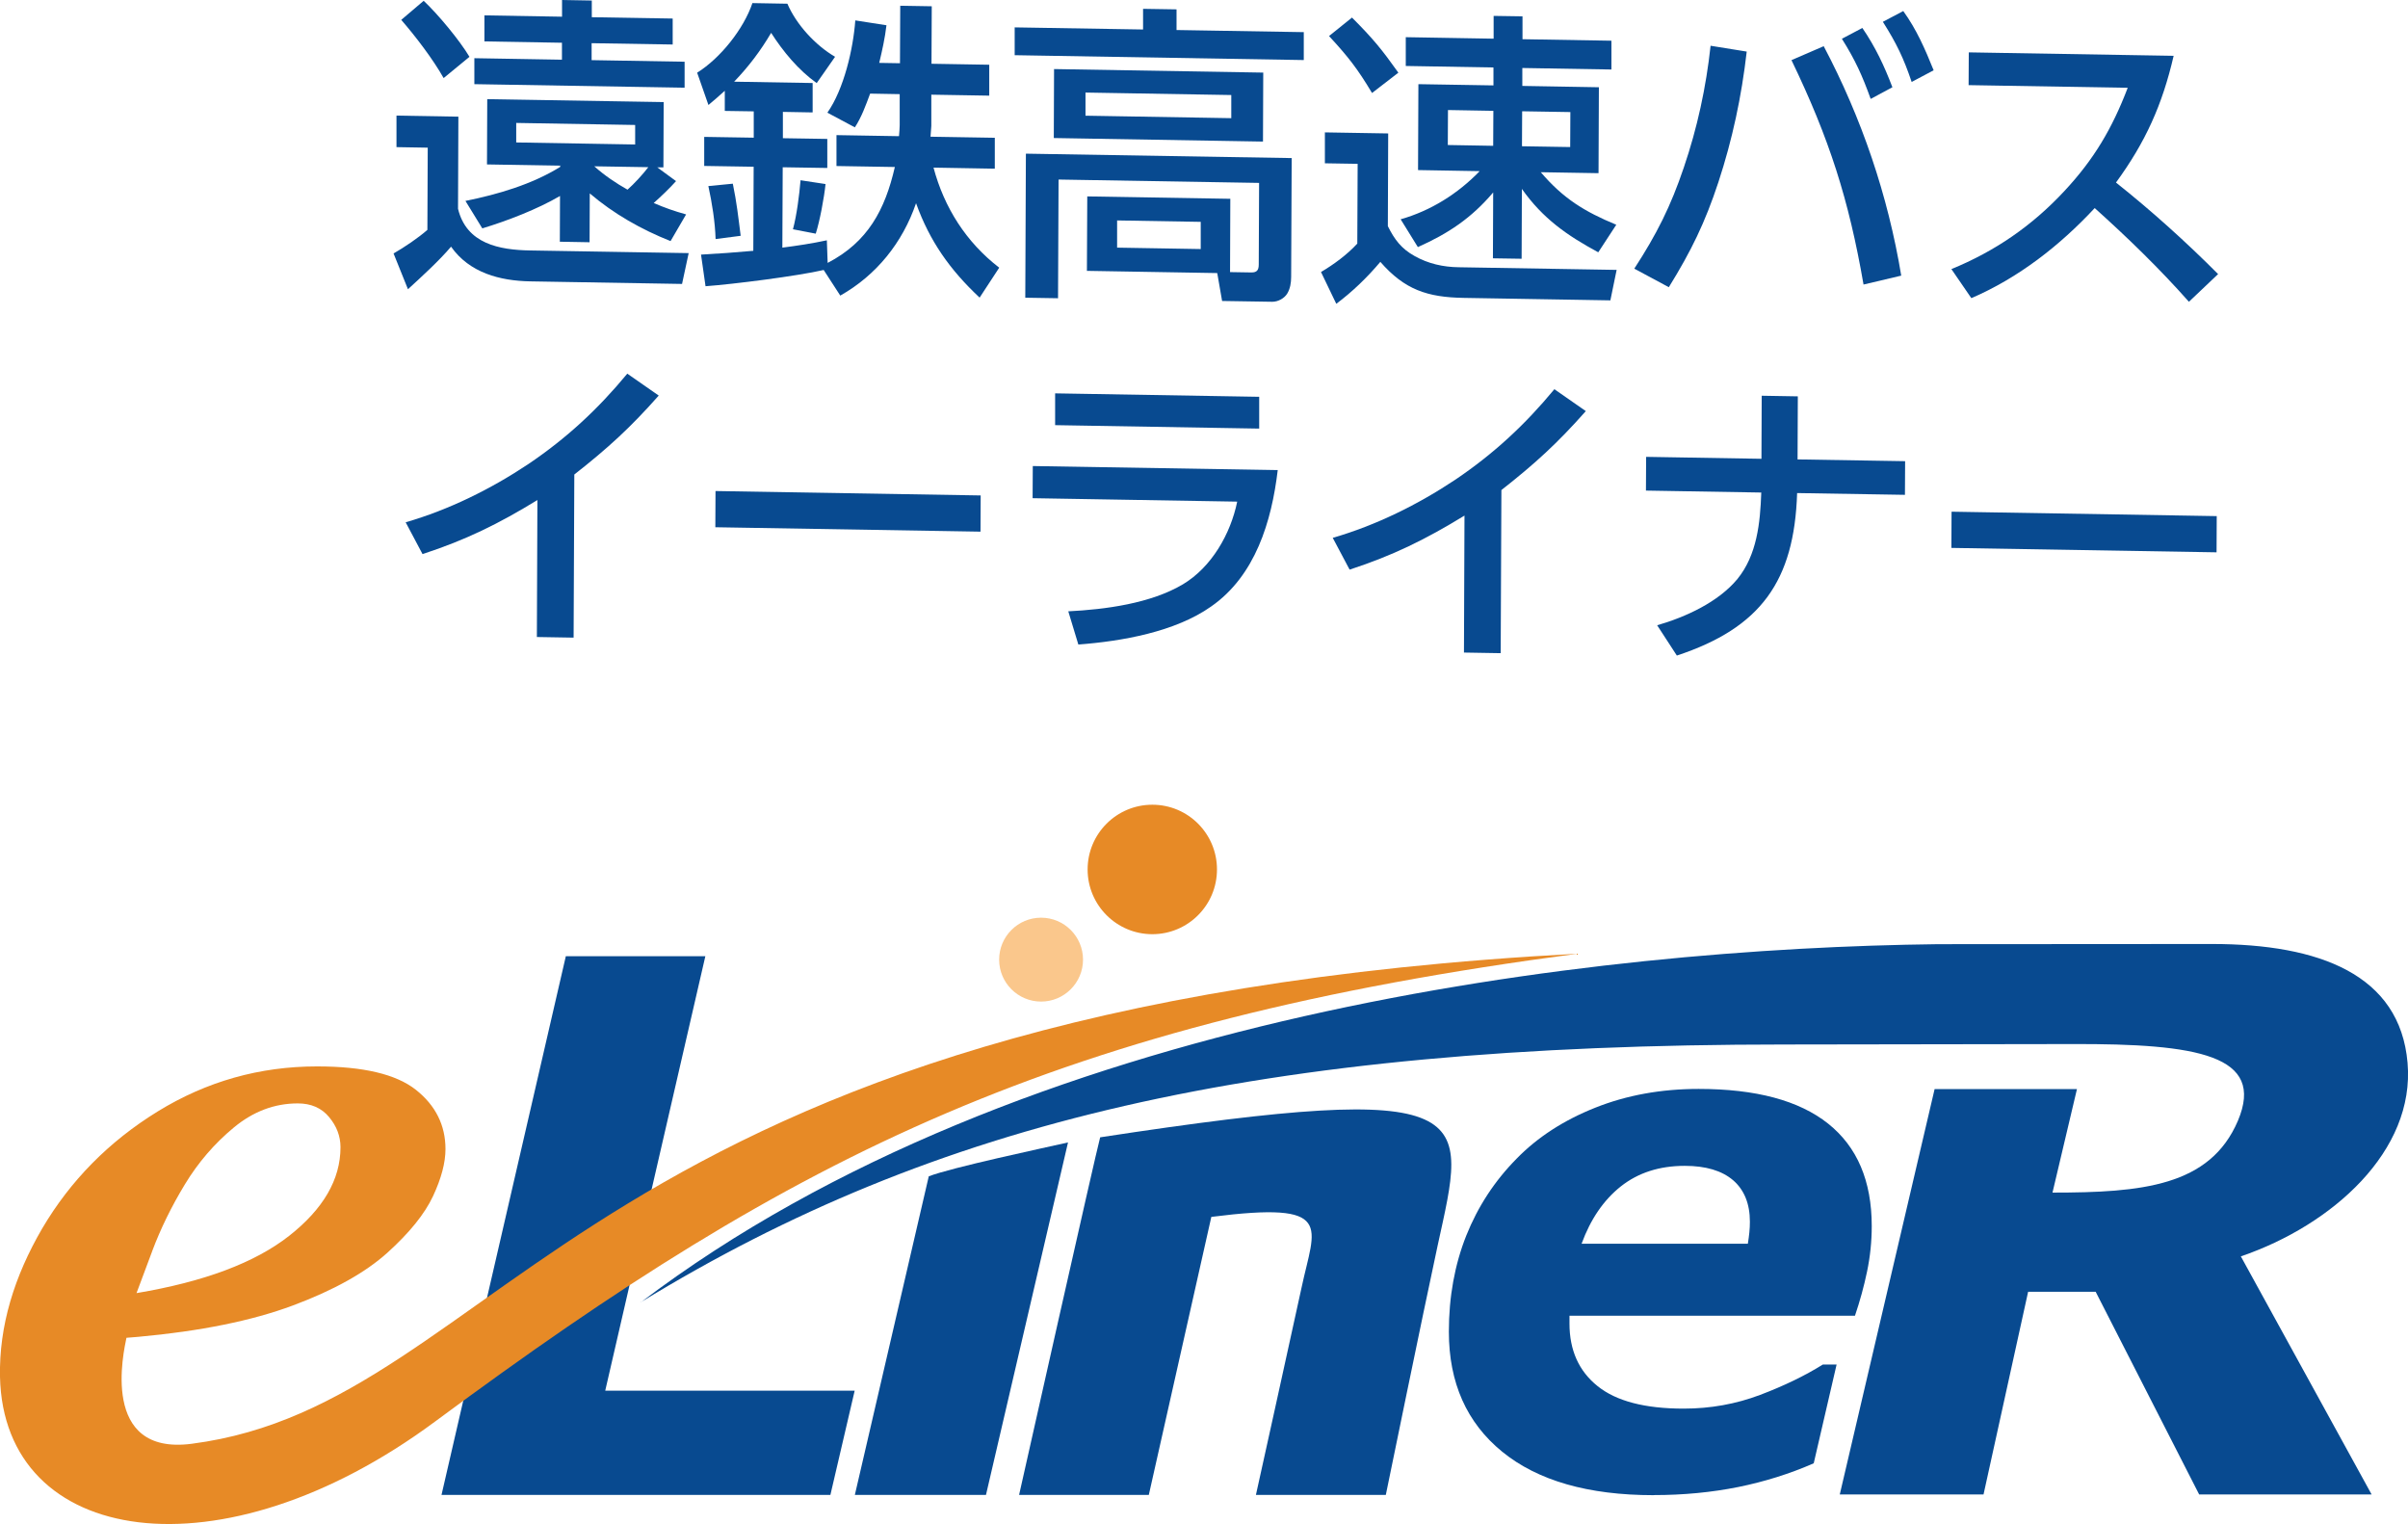
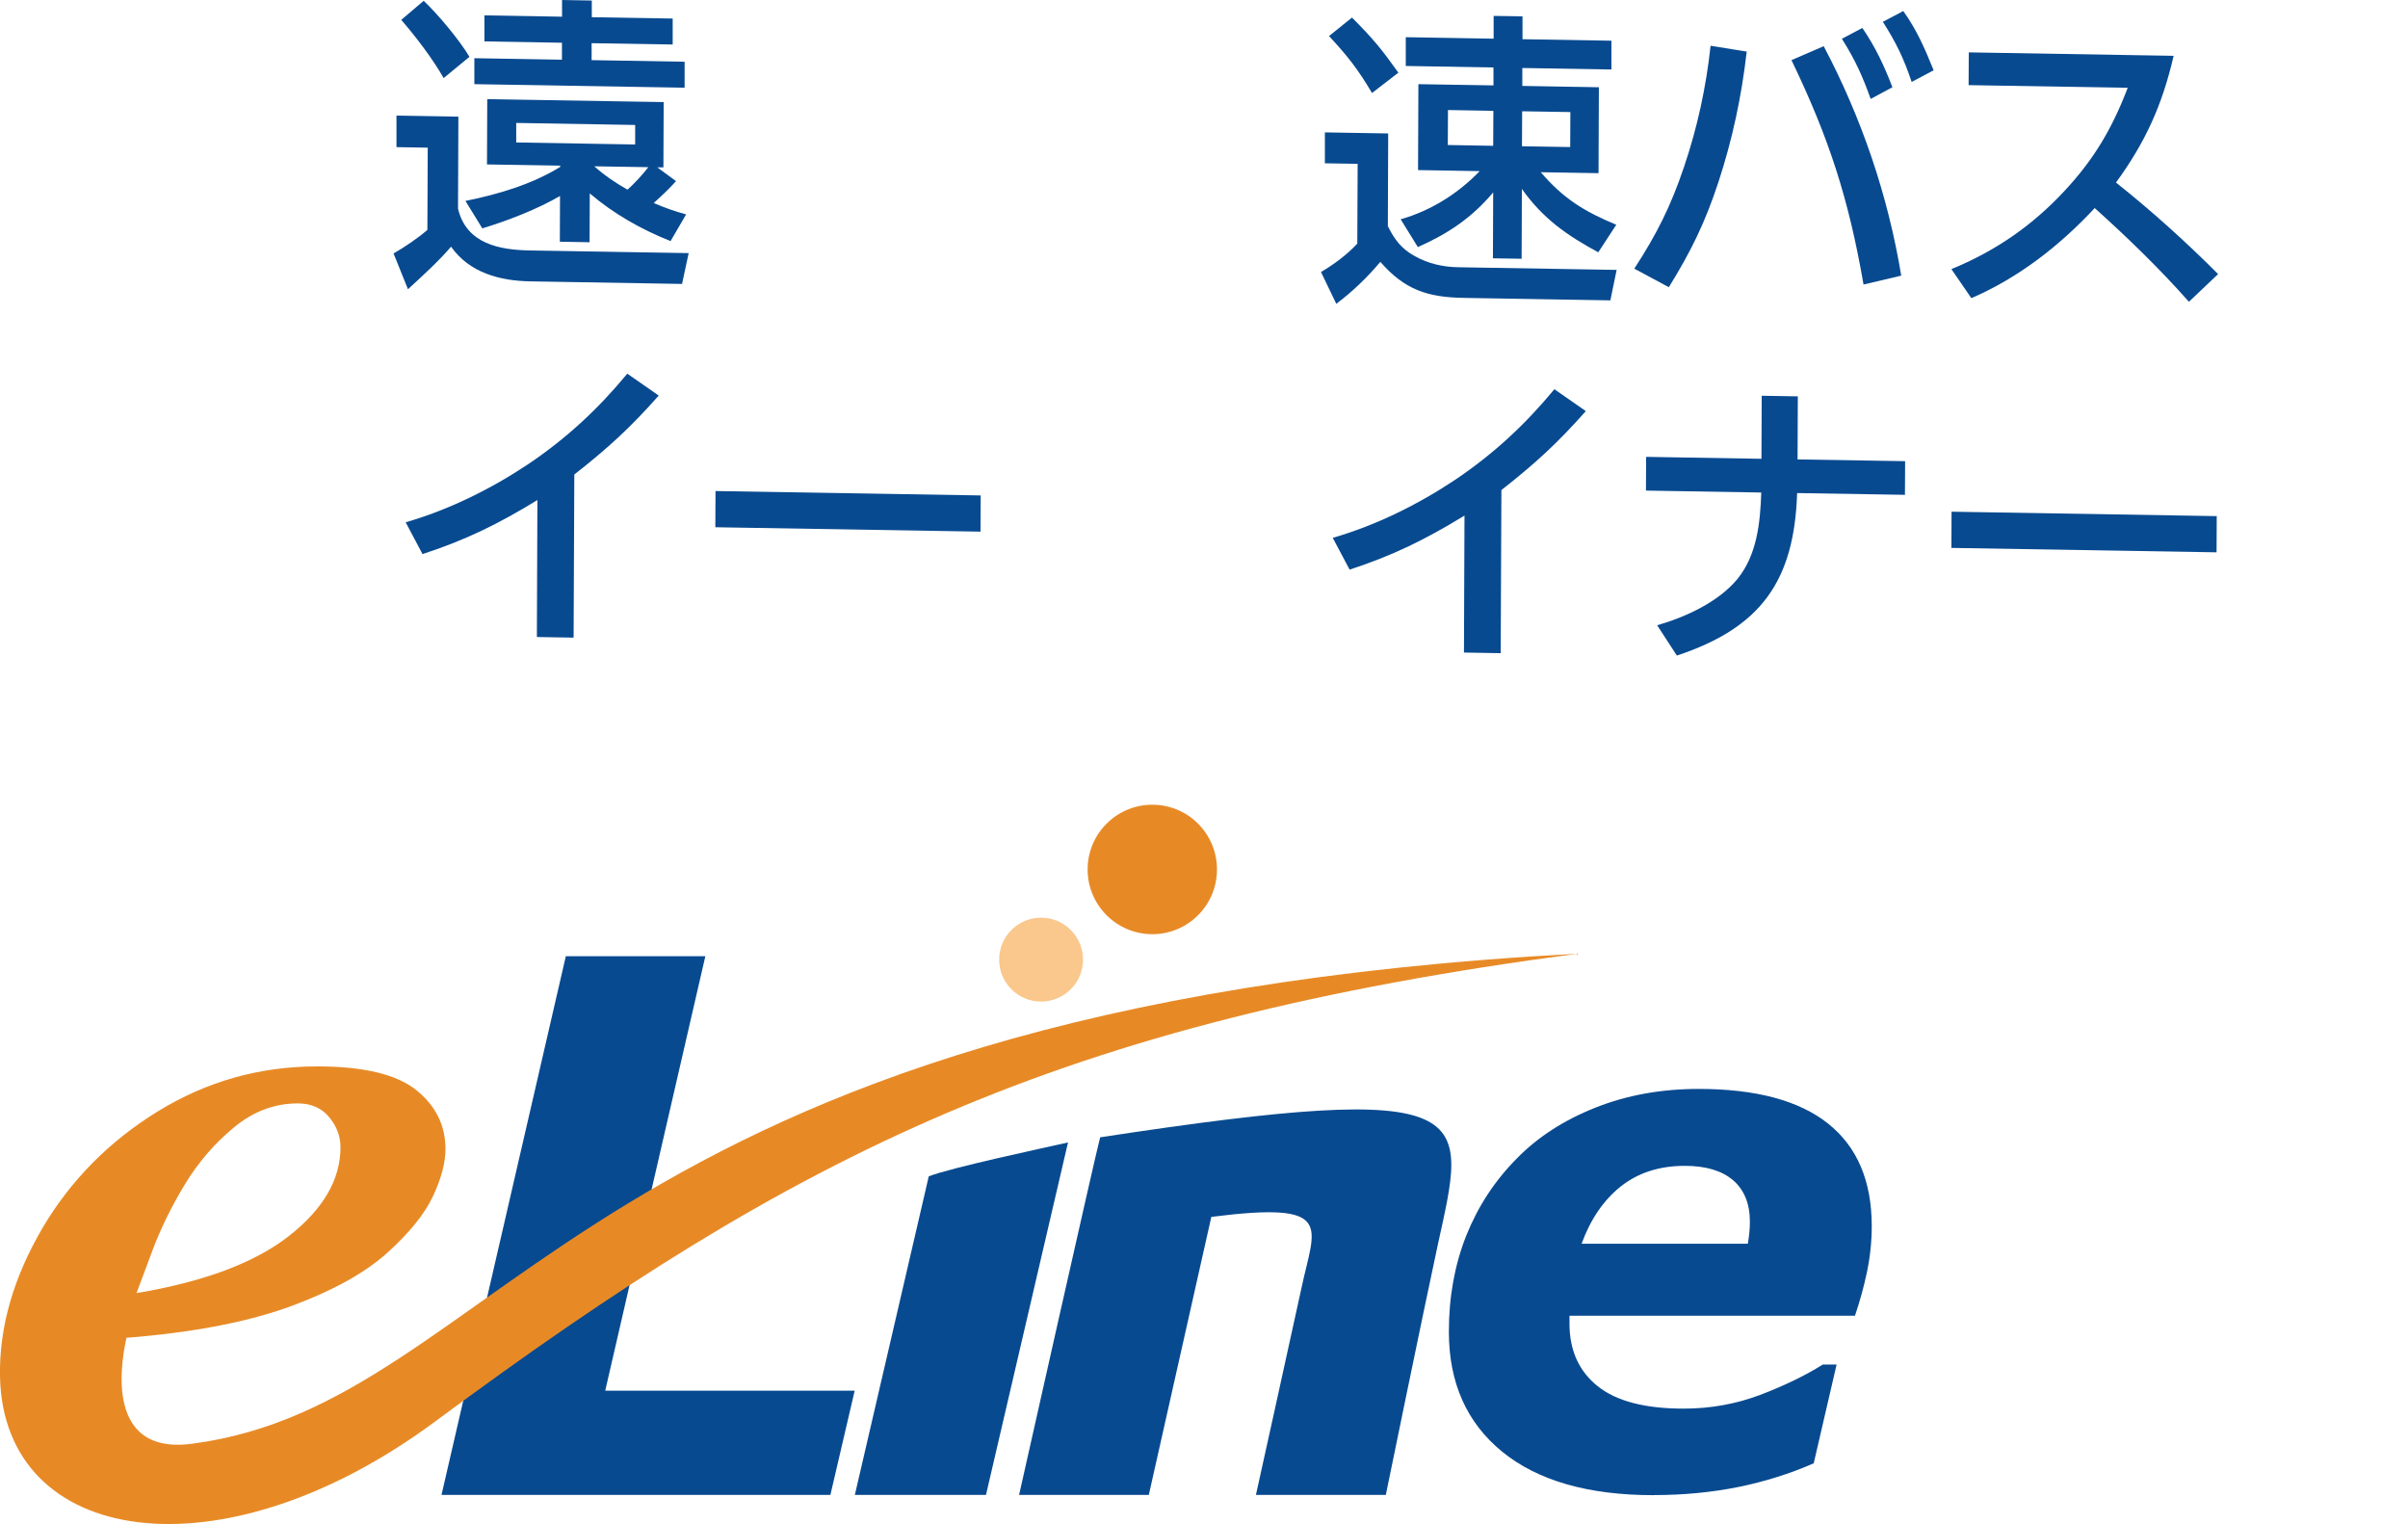
<svg xmlns="http://www.w3.org/2000/svg" id="_イヤー_2" viewBox="0 0 272.7 172.57">
  <defs>
    <style>.cls-1{fill:#fac78c;}.cls-2{fill:#e78a26;}.cls-3{fill:#084a90;}</style>
  </defs>
  <g id="_ザイン">
    <g>
      <g>
        <path class="cls-3" d="M105.18,133.2l-8.37,36.07h14.85l9.29-39.91c-2.79,.63-13.27,2.86-15.78,3.84" />
        <polyline class="cls-3" points="94.04 169.27 50 169.27 64.08 108.27 79.88 108.27 68.54 157.47 96.79 157.47 94.04 169.27" />
        <path class="cls-3" d="M187.27,169.3c-7.41,0-13.12-1.64-17.15-4.92-4.02-3.28-6.04-7.81-6.04-13.59,0-3.95,.66-7.58,1.97-10.88,1.32-3.3,3.22-6.2,5.7-8.71,2.37-2.43,5.33-4.35,8.9-5.77,3.56-1.42,7.47-2.13,11.72-2.13,6.48,0,11.37,1.31,14.66,3.93,3.29,2.62,4.94,6.49,4.94,11.6,0,1.75-.18,3.47-.53,5.15-.35,1.68-.81,3.35-1.37,5h-32.33v.89c0,3.02,1.06,5.38,3.18,7.08,2.11,1.7,5.36,2.55,9.74,2.55,3.05,0,5.93-.52,8.66-1.55,2.72-1.03,5.09-2.18,7.11-3.44h1.56l-2.59,11.18c-2.71,1.19-5.56,2.08-8.56,2.69-3,.6-6.18,.91-9.56,.91m10.66-28.47c.07-.47,.14-.9,.17-1.28,.04-.39,.06-.79,.06-1.2,0-2.04-.64-3.61-1.9-4.7-1.28-1.09-3.1-1.63-5.48-1.63-2.87,0-5.28,.78-7.24,2.33-1.95,1.55-3.43,3.72-4.44,6.49h18.83Z" />
        <path class="cls-2" d="M178.66,107.99c-113.07,5.98-121.32,50.88-156.95,55.49-10.44,1.36-7.69-10.5-7.39-12l1.35-.11c7.03-.64,12.86-1.82,17.5-3.55,4.63-1.73,8.2-3.72,10.71-5.98,2.5-2.26,4.22-4.39,5.16-6.4,.94-2.01,1.41-3.79,1.41-5.33,0-2.7-1.12-4.94-3.35-6.71-2.24-1.77-5.97-2.65-11.19-2.65-6.51,0-12.52,1.7-18.05,5.1-5.52,3.4-9.88,7.82-13.08,13.25C1.61,144.54-.11,150.13,0,155.88c.41,19.22,25.02,23.06,49.29,5.07,40.88-30.29,70.51-45.2,129.36-52.96M17.23,141.68c.96-2.56,2.19-5.07,3.7-7.56,1.5-2.48,3.35-4.63,5.55-6.45,2.2-1.82,4.61-2.73,7.24-2.73,1.5,0,2.69,.51,3.55,1.55,.86,1.03,1.29,2.17,1.29,3.41,0,3.65-1.94,6.99-5.82,10.04-3.89,3.05-9.65,5.2-17.28,6.48,.23-.6,.82-2.18,1.77-4.73Z" />
        <path class="cls-1" d="M122.65,108.66c0,2.62-2.13,4.75-4.75,4.75s-4.75-2.13-4.75-4.75,2.13-4.75,4.75-4.75,4.75,2.13,4.75,4.75" />
        <path class="cls-2" d="M137.82,98.45c0,4.05-3.28,7.33-7.32,7.33s-7.33-3.28-7.33-7.33,3.28-7.33,7.33-7.33,7.32,3.28,7.32,7.33" />
        <path class="cls-3" d="M130.1,169.27l7.08-31.48c14.1-1.79,11.7,1.03,10.22,8-1.09,5.05-5.17,23.48-5.17,23.48h14.71s4.2-20.51,5.86-28.19c3.3-15.18,5.41-18.96-38.21-12.3-.45,1.58-9.18,40.49-9.18,40.49h14.69" />
-         <path class="cls-3" d="M72.56,147.47c43.19-32.77,108.13-40.1,146.92-40.56,1.06-.01,30.07-.02,31.03-.02,12.16,0,21.28,3.47,22.14,13.45,.87,9.98-8.5,18.38-18.88,21.92l14.81,26.96h-19.53l-11.72-22.95h-7.65l-5.05,22.95h-16.28l10.74-45.9h16.12l-2.77,11.72c10.09,0,17.84-.71,21-8.14,3.14-7.43-4.59-8.73-18.77-8.68-3.09,0-31.92,.05-32.56,.05-59.89,0-96.18,8.79-129.56,29.19" />
      </g>
      <g>
        <path class="cls-3" d="M51.91,13.21l-.04,10.43c.96,3.97,4.67,4.66,8.17,4.72l17.95,.3-.75,3.49-17.18-.29c-3.43-.06-6.89-.96-8.98-3.93-1.27,1.52-3.37,3.44-4.88,4.82l-1.63-4.05c1.19-.68,2.81-1.77,3.83-2.67l.04-9.31-3.54-.06v-3.57l7.01,.12Zm1.25-6.77l-2.92,2.4c-1.22-2.16-3.17-4.71-4.8-6.59L47.98,.09c1.6,1.5,4.08,4.48,5.19,6.35Zm13.6,20.99l-3.36-.06,.02-5.18c-2.56,1.5-5.96,2.81-8.8,3.67l-1.91-3.11c3.68-.74,7.53-1.87,10.73-3.85v-.14l-8.29-.14,.03-7.39,19.98,.33-.03,7.39h-.7l2.13,1.56c-.77,.86-1.65,1.69-2.53,2.48,1.29,.55,2.31,.91,3.67,1.29l-1.76,3.02c-3.32-1.32-6.43-3.08-9.15-5.4l-.02,5.53ZM63.65,1.89V0l3.37,.06V1.95l9.16,.15v2.94l-9.18-.15v1.92l10.53,.18v2.94l-23.81-.4v-2.94l9.92,.17v-1.92l-8.78-.15V1.74l8.8,.15Zm-5.19,12.03v2.21l13.47,.23v-2.21l-13.47-.23Zm12.6,7.56c.74-.65,1.76-1.76,2.36-2.55l-6.12-.1c1.15,1.03,2.44,1.9,3.77,2.65Z" />
-         <path class="cls-3" d="M79.9,32.41l-.51-3.58c1.96-.11,3.96-.25,5.92-.43l.04-9.52-5.6-.09v-3.29l5.61,.09v-2.98l-3.28-.05v-2.28c-.62,.55-1.22,1.1-1.85,1.61l-1.28-3.66c2.63-1.64,5.27-4.95,6.26-7.88l3.96,.07c1.01,2.36,3.17,4.71,5.4,6.01l-2.08,2.98c-2.06-1.47-3.8-3.56-5.16-5.69-1.2,2.04-2.54,3.81-4.19,5.53l8.89,.15v3.33l-3.37-.06v2.98l5.03,.08v3.29l-5.05-.08-.04,9.1c1.72-.22,3.36-.47,5.04-.83l.09,2.56c4.56-2.37,6.5-6.02,7.61-10.86l-6.61-.11v-3.5l7.08,.12c.04-.42,.07-.84,.08-1.26v-3.5l-3.35-.06c-.46,1.25-.99,2.71-1.73,3.82l-3.11-1.66c1.87-2.66,2.93-7.23,3.16-10.45l3.53,.55c-.18,1.5-.47,2.79-.82,4.26l2.35,.04,.03-6.51,3.57,.06-.03,6.51,6.54,.11v3.5l-6.56-.11v3.54c-.02,.42-.05,.8-.09,1.22l7.28,.12v3.5l-6.94-.12c1.21,4.54,3.71,8.46,7.44,11.33l-2.22,3.39c-3.35-3.14-5.64-6.36-7.2-10.69-1.52,4.45-4.48,8.15-8.58,10.46l-1.88-2.9c-2.98,.69-10.23,1.61-13.38,1.84Zm3.98-5.71l-2.84,.37c-.06-1.96-.4-4.07-.82-6l2.77-.27c.45,2.18,.61,3.72,.89,5.9Zm8.51-.24l-2.59-.5c.43-1.6,.72-3.87,.86-5.55l2.83,.43c-.15,1.5-.65,4.19-1.11,5.62Z" />
-         <path class="cls-3" d="M147.63,6.8l-32.72-.55V3.1l14.54,.24V1l3.79,.06V3.4l14.41,.24v3.15Zm-24.54,23.88l.04-8.44,16.2,.27-.03,8.3,2.41,.04c.63,.01,.84-.27,.84-.9l.04-9.24-22.71-.38-.06,13.44-3.71-.06,.07-16.31,30.1,.5-.06,13.44c0,.7-.11,1.33-.43,1.88s-1.05,.96-1.72,.95l-5.67-.09-.55-3.16-14.77-.25Zm19.94-14.65l-23.69-.4,.03-7.81,23.69,.4-.03,7.81Zm-20.1-5.55v2.62l16.51,.28v-2.62l-16.51-.28Zm3.58,14.48v3.08l9.47,.16v-3.08l-9.47-.16Z" />
        <path class="cls-3" d="M157.21,15.11l-.04,10.5c.76,1.52,1.53,2.55,3.03,3.38,1.54,.87,3.25,1.25,5,1.27l17.88,.3-.71,3.45-16.62-.28c-4.09-.07-6.68-.92-9.43-4.08-1.48,1.76-3.16,3.38-4.99,4.75l-1.73-3.6c1.44-.85,2.98-1.98,4.11-3.22l.04-9.03-3.71-.06v-3.5l7.19,.12Zm1.15-6.88l-2.98,2.3c-1.67-2.79-2.68-4.07-4.87-6.45l2.6-2.09c2.41,2.42,3.31,3.52,5.26,6.25Zm2.23,11.03l.04-9.73,8.5,.14v-2.03l-9.93-.17v-3.26l9.95,.17V1.8l3.27,.05v2.59l10.07,.17v3.26l-10.09-.17v2.03l8.67,.15-.04,9.73-6.54-.11c2.54,2.98,4.95,4.46,8.55,5.95l-2.04,3.12c-3.53-1.91-6.28-3.82-8.65-7.18l-.03,7.91-3.25-.05,.03-7.46c-2.46,2.9-5.06,4.64-8.53,6.19l-1.95-3.15c3.4-.96,6.49-2.9,8.95-5.45l-6.96-.12Zm3.39-6.8l-.02,3.96,5.14,.09,.02-3.96-5.14-.09Zm8.4,.14l-.02,3.96,5.46,.09,.02-3.96-5.46-.09Z" />
        <path class="cls-3" d="M197.81,5.85c-.58,5.07-1.62,9.95-3.21,14.79-1.52,4.6-3.08,7.79-5.61,11.88l-3.91-2.1c2.54-3.91,4.12-7.04,5.61-11.46,1.52-4.46,2.52-9.06,3.03-13.78l4.09,.66Zm17.5,25.36l-4.27,1.01c-1.67-9.65-3.89-16.55-8.16-25.41l3.65-1.58c4.31,8.16,7.28,16.92,8.78,25.98Zm-4.4-28.04c1.5,2.2,2.47,4.28,3.4,6.71l-2.46,1.32c-.97-2.68-1.73-4.37-3.26-6.81l2.31-1.22Zm4.63-1.92c1.53,2.13,2.47,4.31,3.44,6.71l-2.49,1.32c-.9-2.68-1.73-4.4-3.26-6.81l2.31-1.22Z" />
        <path class="cls-3" d="M251.19,31.04l-3.3,3.13c-3.34-3.77-6.94-7.26-10.67-10.61-3.94,4.24-8.64,7.91-13.97,10.2l-2.26-3.29c4.94-2.02,9.12-4.89,12.78-8.82,3.38-3.62,5.42-7.09,7.19-11.71l-18.02-.3,.02-3.71,23.2,.39c-1.28,5.54-3.19,9.78-6.53,14.35,4.05,3.22,7.92,6.71,11.58,10.38Z" />
        <path class="cls-3" d="M64.97,72.2l-4.17-.07,.06-15.51c-4.39,2.69-8.1,4.52-13.01,6.12l-1.91-3.6c4.91-1.42,9.64-3.76,13.89-6.59,4.35-2.94,7.87-6.2,11.21-10.24l3.56,2.48c-3.2,3.62-5.76,5.96-9.56,8.94l-.08,18.48Z" />
        <path class="cls-3" d="M111.06,56.1l-.02,4.1-30.03-.5,.02-4.1,30.03,.5Z" />
-         <path class="cls-3" d="M144.7,53.23c-.69,5.8-2.53,11.96-7.55,15.45-4.07,2.87-10.1,3.93-15.03,4.3l-1.14-3.76c4.2-.21,9.35-.89,13-3.07,3.23-1.94,5.38-5.69,6.13-9.35l-23.17-.39,.02-3.64,27.75,.46Zm-2.1-8.3v3.6l-23.11-.39v-3.6l23.11,.39Z" />
        <path class="cls-3" d="M169.96,73.96l-4.17-.07,.06-15.51c-4.39,2.69-8.1,4.52-13.01,6.12l-1.91-3.6c4.91-1.42,9.64-3.76,13.89-6.59,4.35-2.94,7.87-6.2,11.21-10.24l3.56,2.48c-3.2,3.62-5.76,5.96-9.56,8.94l-.08,18.48Z" />
        <path class="cls-3" d="M215.75,52.21l-.02,3.82-12.21-.2c-.32,9.97-4.12,15.26-13.62,18.4l-2.23-3.43c3.22-.93,6.91-2.61,9.09-5.24,2.22-2.73,2.58-6.36,2.7-9.79l-13.06-.22,.02-3.82,13.06,.22,.03-7.14,4.09,.07-.03,7.14,12.18,.2Z" />
        <path class="cls-3" d="M251.04,58.44l-.02,4.1-30.03-.5,.02-4.1,30.03,.5Z" />
      </g>
    </g>
  </g>
</svg>